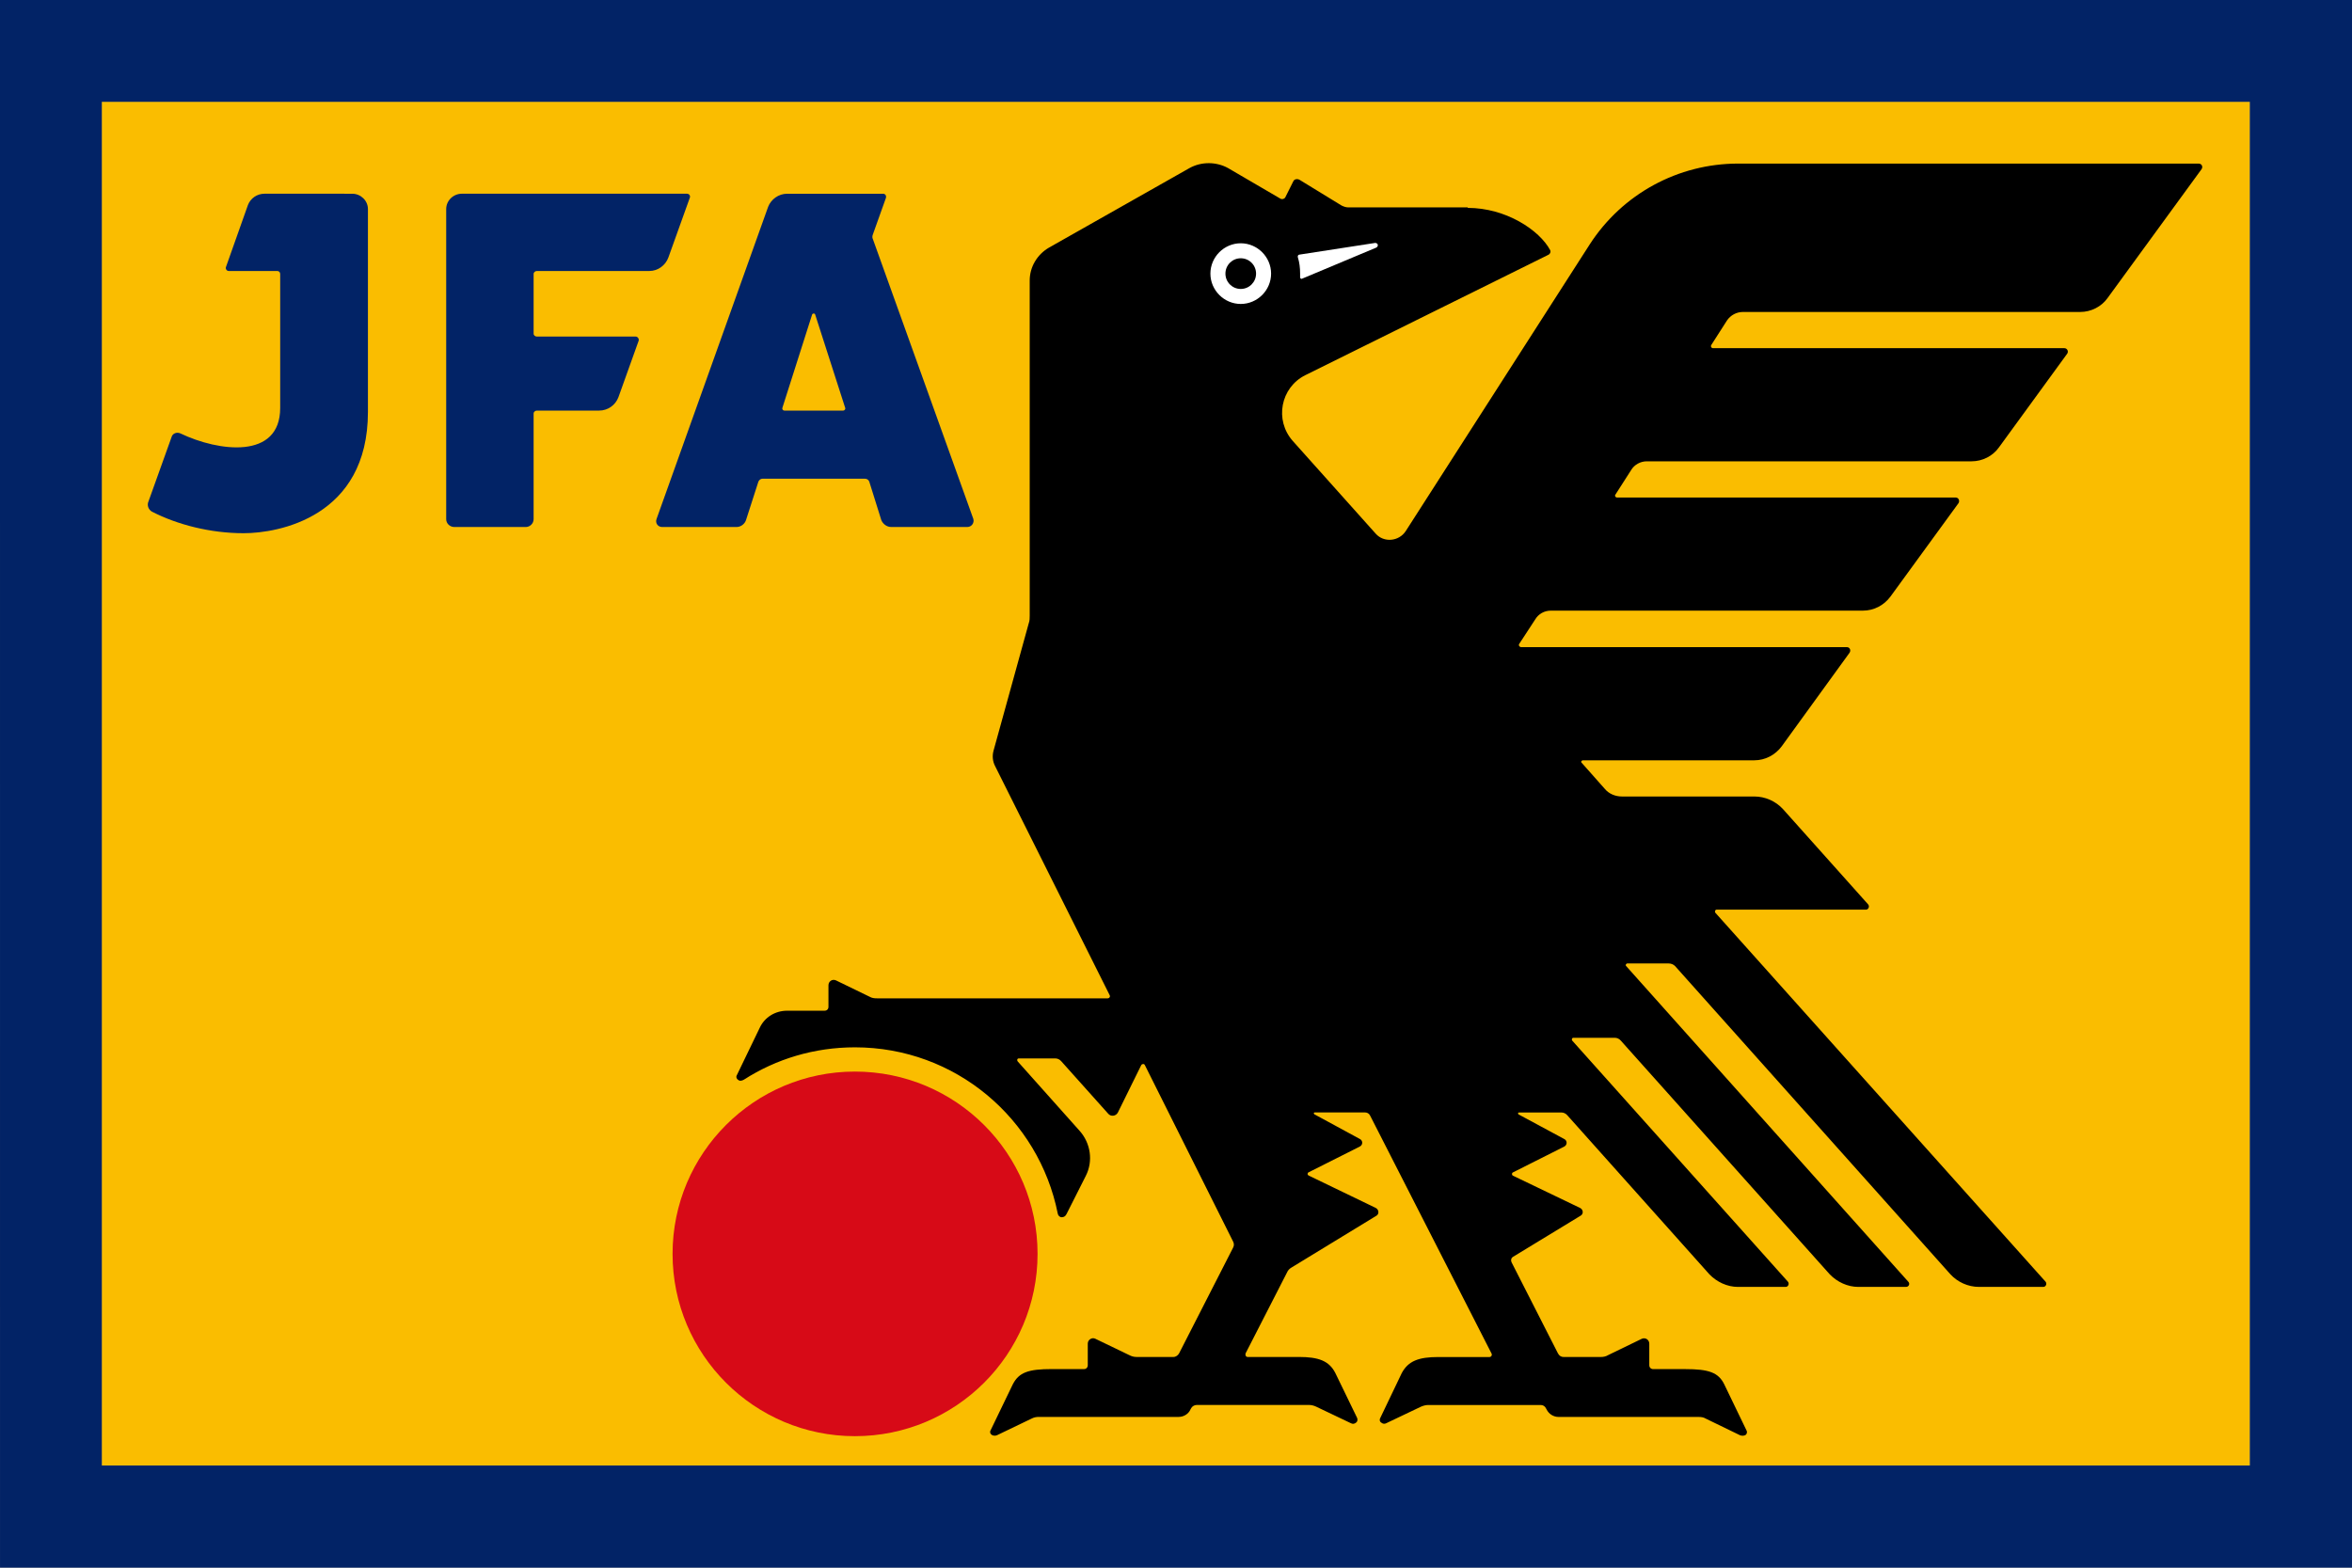
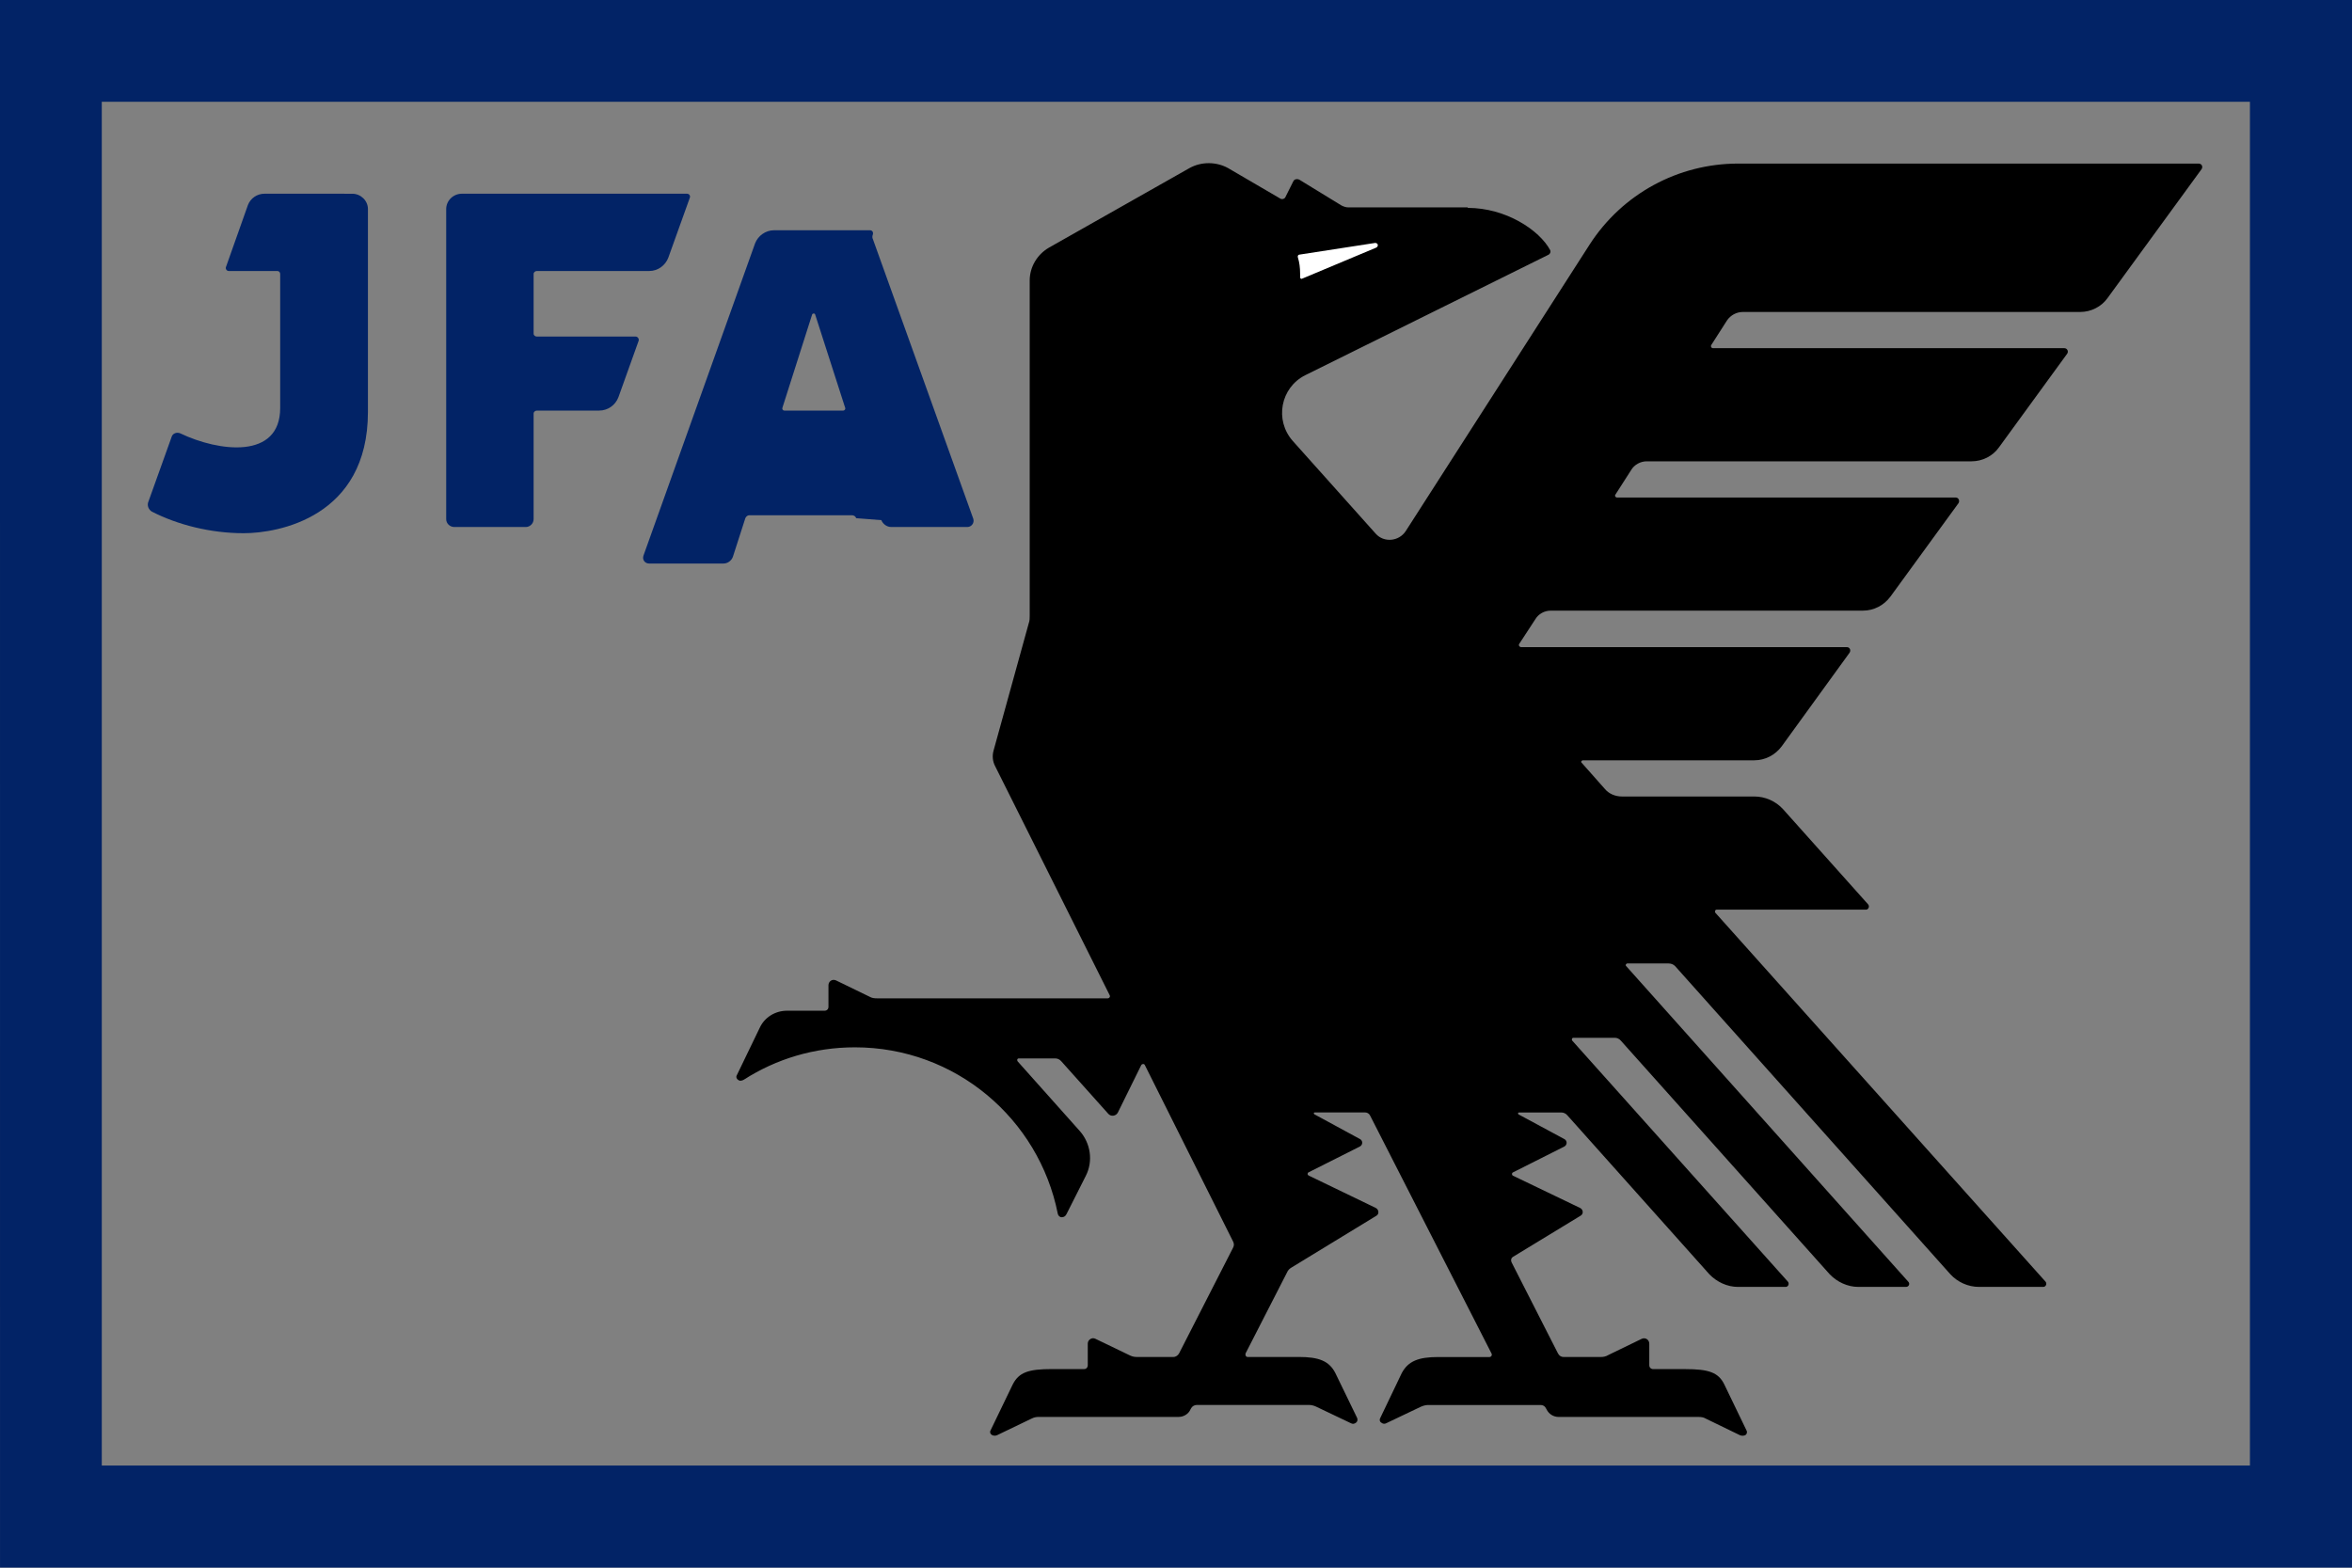
<svg xmlns="http://www.w3.org/2000/svg" xmlns:ns1="http://www.inkscape.org/namespaces/inkscape" xmlns:ns2="http://sodipodi.sourceforge.net/DTD/sodipodi-0.dtd" width="102.394mm" height="68.258mm" viewBox="0 0 102.394 68.258" version="1.1" id="svg58115" ns1:version="1.0.1 (3bc2e813f5, 2020-09-07)" ns2:docname="Japanese FA logo.svg">
  <rect x="0" y="0" width="102.394" height="68.258" fill="#808080" stroke="none" />
  <defs id="defs58109" />
  <ns2:namedview id="base" pagecolor="#ffffff" bordercolor="#666666" borderopacity="1.0" ns1:pageopacity="0.0" ns1:pageshadow="2" ns1:zoom="0.35" ns1:cx="605.92151" ns1:cy="115.3754" ns1:document-units="mm" ns1:current-layer="layer1" ns1:document-rotation="0" showgrid="false" ns1:window-width="1267" ns1:window-height="728" ns1:window-x="52" ns1:window-y="0" ns1:window-maximized="0" />
  <g ns1:label="Layer 1" ns1:groupmode="layer" id="layer1" transform="translate(-91.037,-117.64)">
-     <path style="fill:#fabd00;fill-opacity:1;fill-rule:nonzero;stroke:none;stroke-width:3.635" d="m 95.468,122.071 h 93.519 v 59.383 H 95.468 Z" id="path23262" ns2:nodetypes="ccccc" />
    <path style="fill:#022366;fill-opacity:1;fill-rule:nonzero;stroke:none;stroke-width:3.635" d="M 188.987,181.454 H 95.468 v -59.383 h 93.519 z m -97.949,4.445 H 193.431 V 117.64 H 91.037 Z m 0,0" id="path23264" />
    <path style="fill:#022366;fill-opacity:1;fill-rule:nonzero;stroke:none;stroke-width:3.635" d="m 119.309,129.44 c 0.369,0 0.696,-0.241 0.824,-0.582 l 0.937,-2.613 c 0.029,-0.082 -0.029,-0.17 -0.128,-0.17 H 111.144 c -0.369,0 -0.682,0.298 -0.682,0.668 v 13.504 c 0,0.184 0.156,0.341 0.355,0.341 h 3.11 c 0.185,0 0.341,-0.157 0.341,-0.341 v -4.601 c 0,-0.072 0.071,-0.128 0.142,-0.128 h 2.712 c 0.383,0 0.71,-0.241 0.838,-0.582 l 0.88,-2.457 c 0.029,-0.082 -0.042,-0.184 -0.128,-0.184 h -4.302 c -0.071,0 -0.142,-0.051 -0.142,-0.128 v -2.599 c 0,-0.072 0.071,-0.128 0.142,-0.128 z m 0,0" id="path23266" />
-     <path style="fill:#022366;fill-opacity:1;fill-rule:nonzero;stroke:none;stroke-width:3.635" d="m 126.395,131.329 c 0.029,-0.051 0.113,-0.051 0.128,0 l 1.306,4.061 c 0.029,0.051 -0.014,0.128 -0.086,0.128 h -2.556 c -0.071,0 -0.113,-0.072 -0.086,-0.128 z m 3.01,8.96 c 0.071,0.17 0.241,0.298 0.426,0.298 h 3.323 c 0.17,0 0.312,-0.17 0.256,-0.355 l -4.373,-12.183 c -0.029,-0.051 -0.029,-0.128 0,-0.199 l 0.568,-1.59 c 0.029,-0.103 -0.029,-0.184 -0.128,-0.184 h -4.175 c -0.369,0 -0.696,0.241 -0.824,0.568 l -4.856,13.589 c -0.071,0.184 0.057,0.355 0.241,0.355 h 3.238 c 0.185,0 0.355,-0.128 0.412,-0.298 l 0.54,-1.676 c 0.029,-0.072 0.1,-0.128 0.17,-0.128 h 4.473 c 0.086,0 0.156,0.051 0.185,0.128 z m 0,0" id="path23268" />
+     <path style="fill:#022366;fill-opacity:1;fill-rule:nonzero;stroke:none;stroke-width:3.635" d="m 126.395,131.329 c 0.029,-0.051 0.113,-0.051 0.128,0 l 1.306,4.061 c 0.029,0.051 -0.014,0.128 -0.086,0.128 h -2.556 c -0.071,0 -0.113,-0.072 -0.086,-0.128 z m 3.01,8.96 c 0.071,0.17 0.241,0.298 0.426,0.298 h 3.323 c 0.17,0 0.312,-0.17 0.256,-0.355 l -4.373,-12.183 c -0.029,-0.051 -0.029,-0.128 0,-0.199 c 0.029,-0.103 -0.029,-0.184 -0.128,-0.184 h -4.175 c -0.369,0 -0.696,0.241 -0.824,0.568 l -4.856,13.589 c -0.071,0.184 0.057,0.355 0.241,0.355 h 3.238 c 0.185,0 0.355,-0.128 0.412,-0.298 l 0.54,-1.676 c 0.029,-0.072 0.1,-0.128 0.17,-0.128 h 4.473 c 0.086,0 0.156,0.051 0.185,0.128 z m 0,0" id="path23268" />
    <path style="fill:#022366;fill-opacity:1;fill-rule:nonzero;stroke:none;stroke-width:3.635" d="m 102.553,126.075 c -0.326,0 -0.611,0.199 -0.724,0.497 l -0.951,2.684 c -0.042,0.082 0.029,0.184 0.113,0.184 h 2.116 c 0.071,0 0.128,0.051 0.128,0.128 v 5.836 c 0,2.258 -2.684,1.903 -4.345,1.108 -0.156,-0.072 -0.341,0 -0.383,0.157 l -1.008,2.812 c -0.071,0.157 0,0.355 0.156,0.44 1.108,0.568 2.542,0.937 3.99,0.937 1.505,0 5.41,-0.696 5.41,-5.282 v -8.832 c 0,-0.369 -0.312,-0.668 -0.682,-0.668 z m 0,0" id="path23270" />
-     <path style="fill:#d70a17;fill-opacity:1;fill-rule:nonzero;stroke:none;stroke-width:3.635" d="m 136.207,172.238 c 0,4.388 -3.564,7.938 -7.952,7.938 -4.373,0 -7.938,-3.55 -7.938,-7.938 0,-4.388 3.564,-7.938 7.938,-7.938 4.388,0 7.952,3.55 7.952,7.938" id="path23272" />
    <path style="fill:#000000;fill-opacity:1;fill-rule:nonzero;stroke:none;stroke-width:3.635" d="m 154.936,126.671 h -5.197 c -0.113,0 -0.213,-0.041 -0.298,-0.082 l -1.832,-1.122 c -0.099,-0.051 -0.227,-0.031 -0.27,0.072 l -0.341,0.682 c -0.029,0.072 -0.128,0.113 -0.213,0.072 l -2.286,-1.335 c -0.256,-0.142 -0.554,-0.213 -0.838,-0.213 -0.298,0 -0.582,0.072 -0.838,0.213 l -6.12,3.465 c -0.511,0.298 -0.838,0.838 -0.838,1.434 v 14.597 c 0,0.103 0,0.213 -0.042,0.327 l -1.534,5.552 c -0.057,0.213 -0.042,0.454 0.071,0.668 l 4.984,9.968 c 0.042,0.072 -0.014,0.142 -0.086,0.142 h -10.039 c -0.113,0 -0.227,-0.01 -0.327,-0.072 l -1.462,-0.71 c -0.156,-0.072 -0.326,0.041 -0.326,0.213 v 0.938 c 0,0.103 -0.071,0.17 -0.17,0.17 h -1.633 c -0.511,0 -0.98,0.284 -1.193,0.752 l -0.994,2.059 c -0.042,0.072 -0.014,0.157 0.057,0.199 0.071,0.062 0.17,0.041 0.256,-0.01 1.392,-0.894 3.053,-1.406 4.828,-1.406 4.374,0 8.009,3.11 8.832,7.242 0.014,0.082 0.086,0.157 0.17,0.157 0.1,0 0.17,-0.051 0.213,-0.142 l 0.838,-1.661 c 0.326,-0.639 0.213,-1.42 -0.27,-1.96 l -2.698,-3.025 c -0.042,-0.062 -0.014,-0.128 0.057,-0.128 h 1.576 c 0.099,0 0.199,0.041 0.27,0.128 l 2.045,2.286 c 0.113,0.128 0.326,0.103 0.412,-0.051 l 1.022,-2.073 c 0.042,-0.062 0.128,-0.062 0.156,0 l 3.834,7.668 c 0.057,0.103 0.057,0.199 0,0.298 l -2.343,4.587 c -0.042,0.082 -0.142,0.157 -0.241,0.157 h -1.619 c -0.113,0 -0.213,-0.031 -0.312,-0.082 L 138.72,175.933 c -0.142,-0.072 -0.327,0.041 -0.327,0.213 v 0.938 c 0,0.103 -0.071,0.17 -0.156,0.17 h -1.406 c -1.022,0 -1.434,0.142 -1.704,0.668 l -0.966,2.002 c -0.042,0.072 -0.014,0.157 0.057,0.199 0.071,0.041 0.156,0.041 0.227,0.01 l 1.505,-0.724 c 0.099,-0.051 0.199,-0.072 0.312,-0.072 h 6.092 c 0.213,0 0.426,-0.128 0.511,-0.327 l 0.029,-0.051 c 0.042,-0.082 0.142,-0.142 0.241,-0.142 h 4.899 c 0.099,0 0.213,0.031 0.298,0.072 l 1.519,0.724 c 0.071,0.041 0.156,0.031 0.227,-0.031 0.057,-0.041 0.071,-0.128 0.042,-0.199 l -0.951,-1.96 c -0.27,-0.526 -0.724,-0.696 -1.59,-0.696 h -2.229 c -0.071,0 -0.113,-0.082 -0.086,-0.157 l 1.803,-3.521 c 0.042,-0.103 0.113,-0.17 0.213,-0.227 l 3.678,-2.244 c 0.128,-0.072 0.113,-0.27 -0.029,-0.341 l -2.911,-1.406 c -0.071,-0.031 -0.071,-0.113 -0.014,-0.142 l 2.229,-1.122 c 0.142,-0.072 0.142,-0.256 0.014,-0.327 l -1.988,-1.079 c -0.042,-0.031 -0.029,-0.082 0.014,-0.082 h 2.187 c 0.099,0 0.185,0.051 0.227,0.142 l 5.282,10.352 c 0.042,0.072 -0.014,0.157 -0.086,0.157 h -2.229 c -0.852,0 -1.306,0.17 -1.59,0.696 l -0.937,1.959 c -0.042,0.072 -0.029,0.157 0.042,0.199 0.057,0.051 0.142,0.072 0.213,0.031 l 1.519,-0.724 c 0.1,-0.041 0.199,-0.072 0.312,-0.072 h 4.899 c 0.099,0 0.185,0.051 0.227,0.142 l 0.029,0.051 c 0.099,0.199 0.298,0.327 0.525,0.327 h 6.092 c 0.099,0 0.213,0.01 0.312,0.072 l 1.491,0.724 c 0.071,0.031 0.17,0.031 0.241,-0.01 0.057,-0.041 0.085,-0.128 0.042,-0.199 l -0.966,-2.002 c -0.256,-0.526 -0.682,-0.668 -1.704,-0.668 h -1.392 c -0.099,0 -0.17,-0.072 -0.17,-0.17 v -0.937 c 0,-0.171 -0.17,-0.284 -0.327,-0.213 l -1.463,0.71 c -0.099,0.062 -0.213,0.082 -0.312,0.082 h -1.633 c -0.099,0 -0.185,-0.051 -0.241,-0.157 l -2.017,-3.961 c -0.042,-0.082 -0.029,-0.184 0.057,-0.241 l 2.939,-1.789 c 0.142,-0.072 0.128,-0.27 -0.014,-0.341 l -2.925,-1.406 c -0.057,-0.031 -0.057,-0.113 0,-0.142 l 2.229,-1.122 c 0.142,-0.072 0.142,-0.256 0.014,-0.327 l -2.002,-1.079 c -0.029,-0.031 -0.029,-0.082 0.029,-0.082 h 1.832 c 0.099,0 0.199,0.041 0.27,0.128 l 6.177,6.915 c 0.326,0.34 0.781,0.553 1.25,0.553 h 2.073 c 0.113,0 0.17,-0.142 0.099,-0.227 l -9.386,-10.493 c -0.042,-0.051 -0.014,-0.128 0.042,-0.128 h 1.803 c 0.1,0 0.199,0.041 0.27,0.128 l 9.088,10.167 c 0.327,0.341 0.781,0.553 1.25,0.553 h 2.073 c 0.128,0 0.185,-0.142 0.099,-0.227 l -12.283,-13.745 c -0.042,-0.041 0,-0.113 0.057,-0.113 h 1.789 c 0.113,0 0.213,0.041 0.284,0.113 l 11.985,13.419 c 0.312,0.341 0.767,0.553 1.25,0.553 h 2.797 c 0.113,0 0.17,-0.142 0.099,-0.227 L 165.709,157.378 c -0.029,-0.051 0,-0.128 0.057,-0.128 h 6.503 c 0.113,0 0.17,-0.142 0.099,-0.228 l -3.706,-4.147 c -0.326,-0.355 -0.781,-0.553 -1.25,-0.553 h -5.765 c -0.284,0 -0.568,-0.113 -0.753,-0.341 l -0.994,-1.122 c -0.057,-0.041 -0.014,-0.113 0.057,-0.113 h 7.455 c 0.469,0 0.909,-0.228 1.193,-0.611 l 2.954,-4.075 c 0.071,-0.113 0,-0.241 -0.113,-0.241 h -14.185 c -0.071,0 -0.128,-0.082 -0.085,-0.142 l 0.696,-1.065 c 0.142,-0.241 0.398,-0.383 0.682,-0.383 h 13.589 c 0.469,0 0.909,-0.227 1.193,-0.61 l 2.968,-4.075 c 0.057,-0.103 0,-0.241 -0.128,-0.241 H 161.436 c -0.071,0 -0.113,-0.072 -0.071,-0.128 l 0.682,-1.065 c 0.142,-0.241 0.412,-0.383 0.682,-0.383 H 176.871 c 0.469,0 0.923,-0.227 1.193,-0.611 l 2.968,-4.075 c 0.071,-0.103 0,-0.241 -0.128,-0.241 h -15.293 c -0.071,0 -0.113,-0.082 -0.071,-0.142 l 0.682,-1.065 c 0.156,-0.228 0.412,-0.369 0.696,-0.369 h 14.682 c 0.469,0 0.923,-0.228 1.193,-0.611 l 4.09,-5.609 c 0.072,-0.113 0,-0.241 -0.128,-0.241 h -20.05 c -2.613,0 -5.041,1.321 -6.461,3.521 l -8.009,12.482 c -0.298,0.454 -0.951,0.511 -1.306,0.113 l -3.607,-4.033 c -0.809,-0.909 -0.539,-2.329 0.54,-2.869 l 10.579,-5.24 c 0.086,-0.041 0.113,-0.128 0.086,-0.199 -0.469,-0.88 -1.931,-1.846 -3.593,-1.846" id="path23274" />
    <path style="fill:#ffffff;fill-opacity:1;fill-rule:nonzero;stroke:none;stroke-width:3.635" d="m 151.017,128.29 c -0.014,-0.041 -0.057,-0.072 -0.113,-0.072 l -3.309,0.511 c -0.042,0.01 -0.071,0.051 -0.057,0.113 0.071,0.227 0.099,0.454 0.099,0.71 0,0.051 0,0.103 0,0.157 0,0.041 0.029,0.082 0.071,0.072 l 3.252,-1.363 c 0.042,-0.031 0.071,-0.072 0.057,-0.128" id="path23276" />
-     <path style="fill:#ffffff;fill-opacity:1;fill-rule:nonzero;stroke:none;stroke-width:3.635" d="m 146.374,129.554 c 0,0.724 -0.596,1.321 -1.321,1.321 -0.724,0 -1.321,-0.597 -1.321,-1.321 0,-0.724 0.596,-1.321 1.321,-1.321 0.724,0 1.321,0.597 1.321,1.321" id="path23278" />
    <path style="fill:#000000;fill-opacity:1;fill-rule:nonzero;stroke:none;stroke-width:3.635" d="m 145.72,129.554 c 0,0.369 -0.298,0.668 -0.667,0.668 -0.369,0 -0.667,-0.298 -0.667,-0.668 0,-0.369 0.298,-0.668 0.667,-0.668 0.369,0 0.667,0.298 0.667,0.668" id="path23280" />
  </g>
</svg>